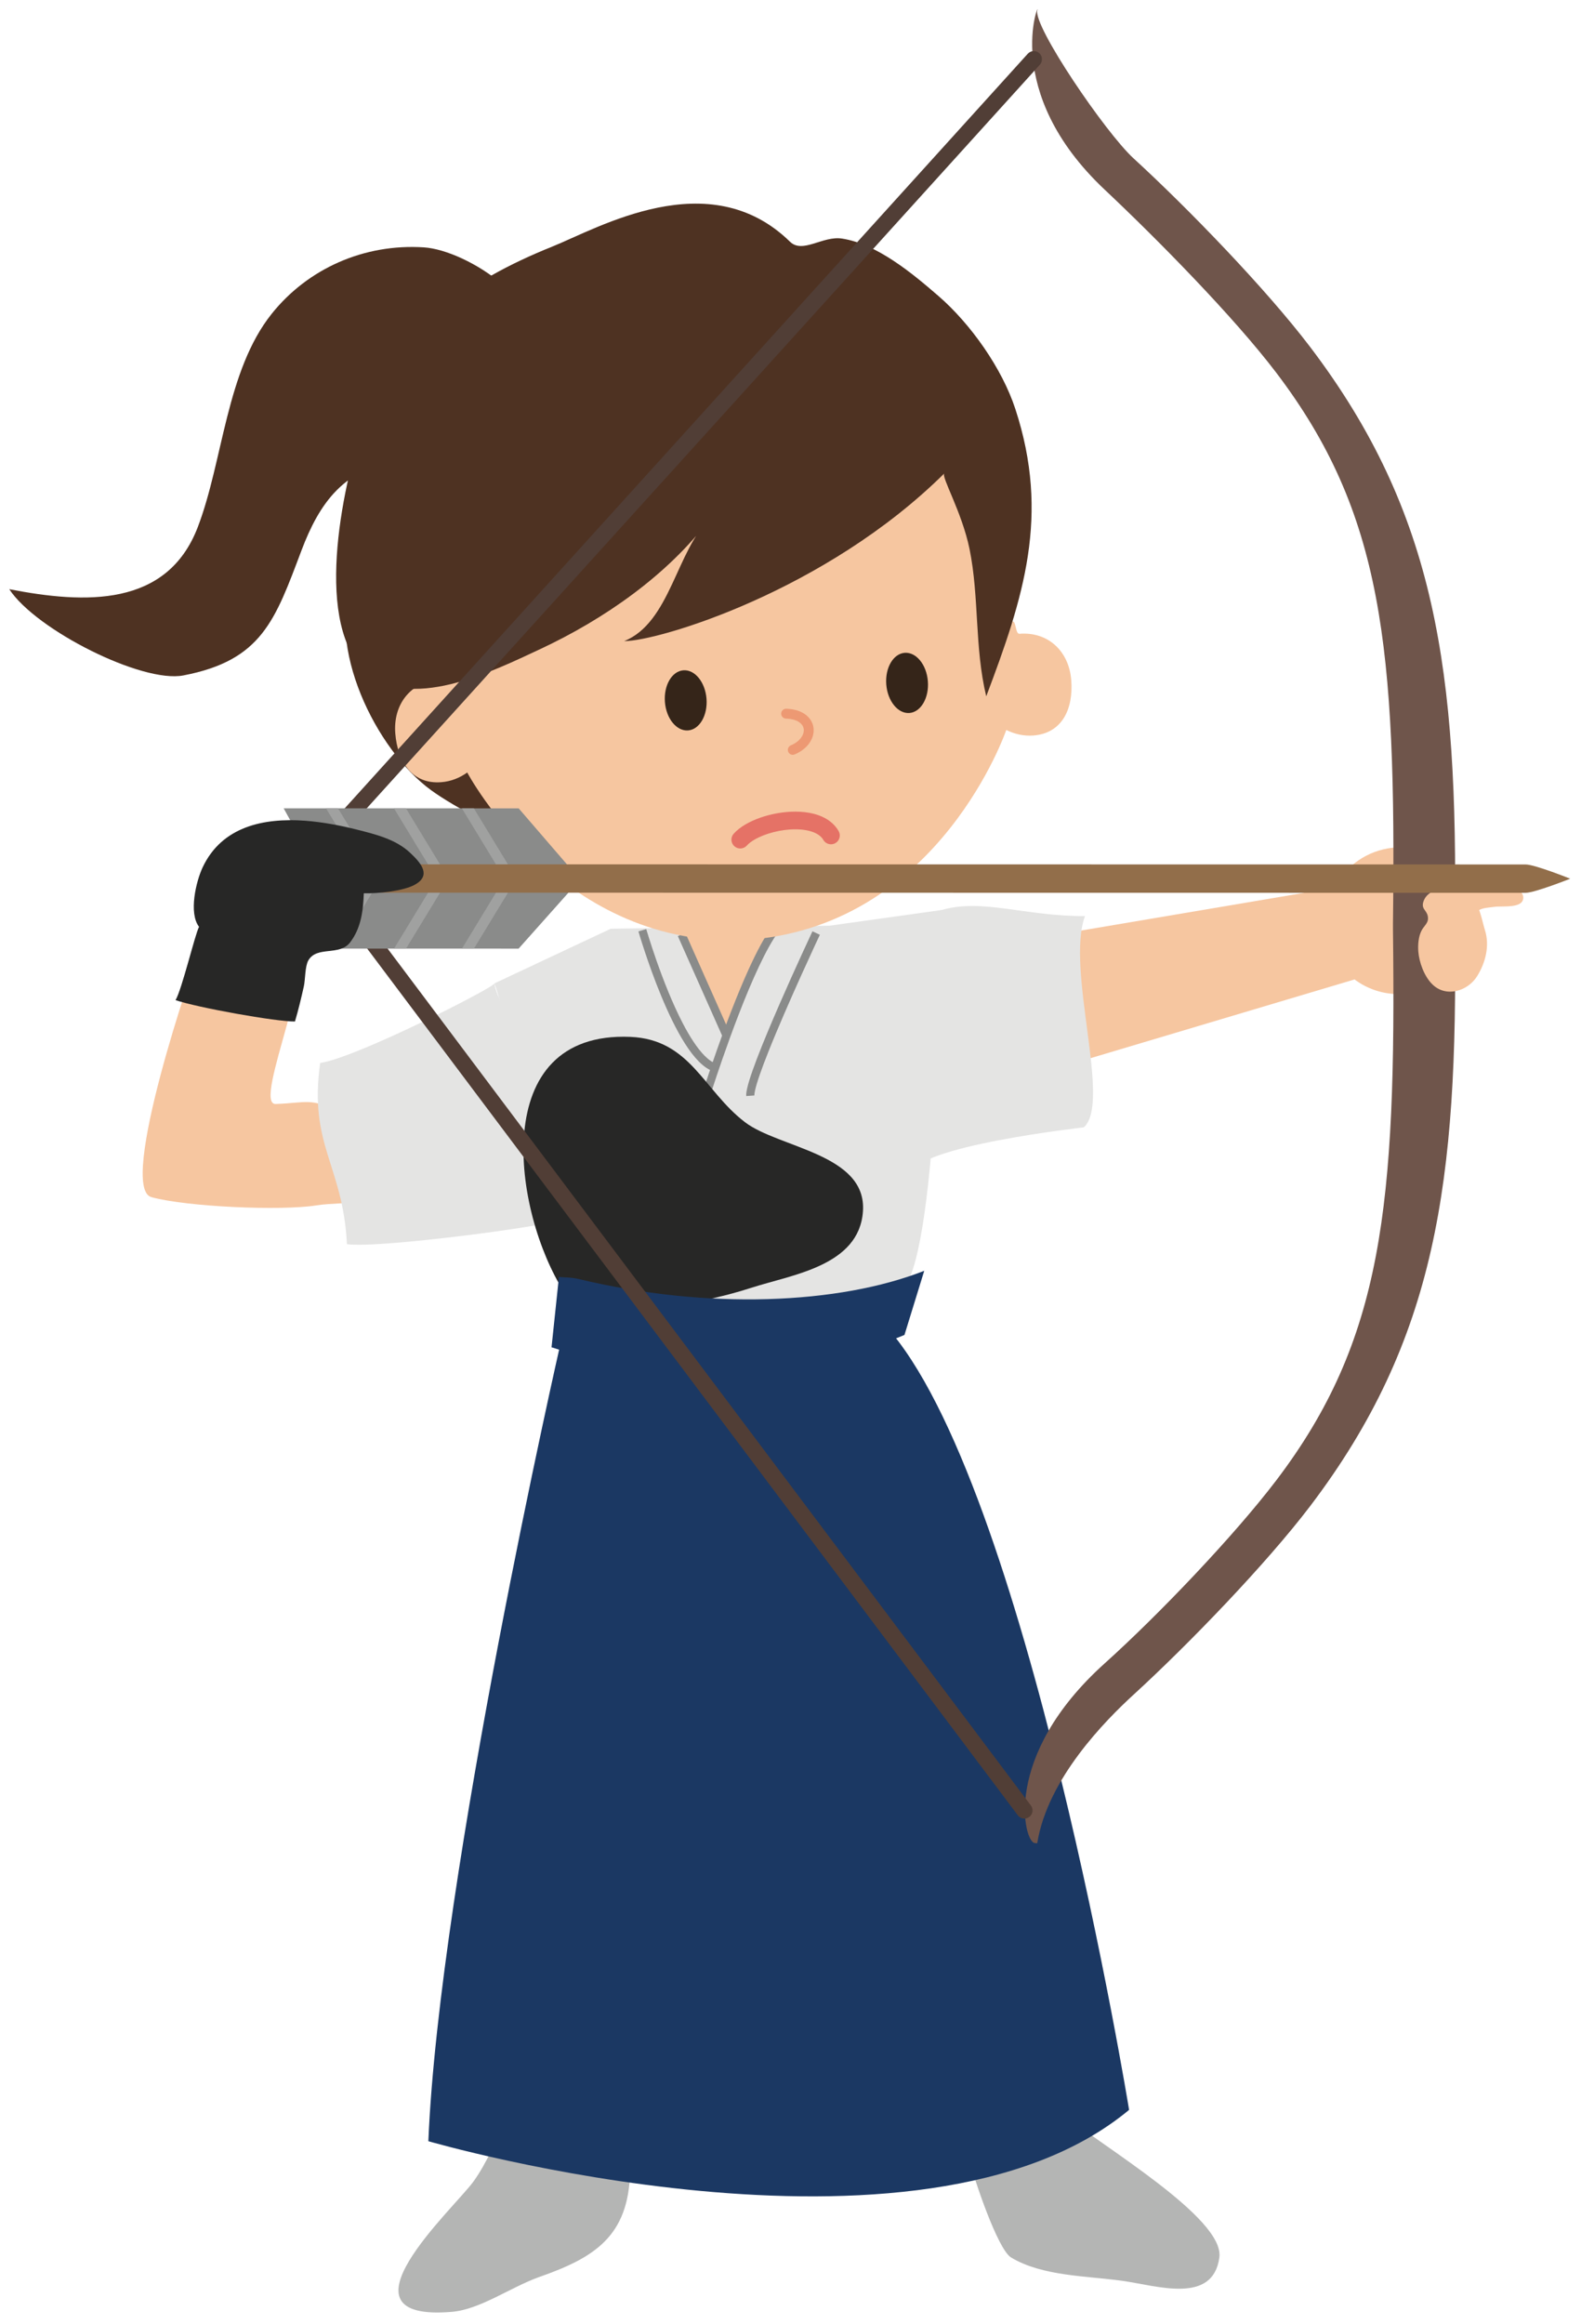
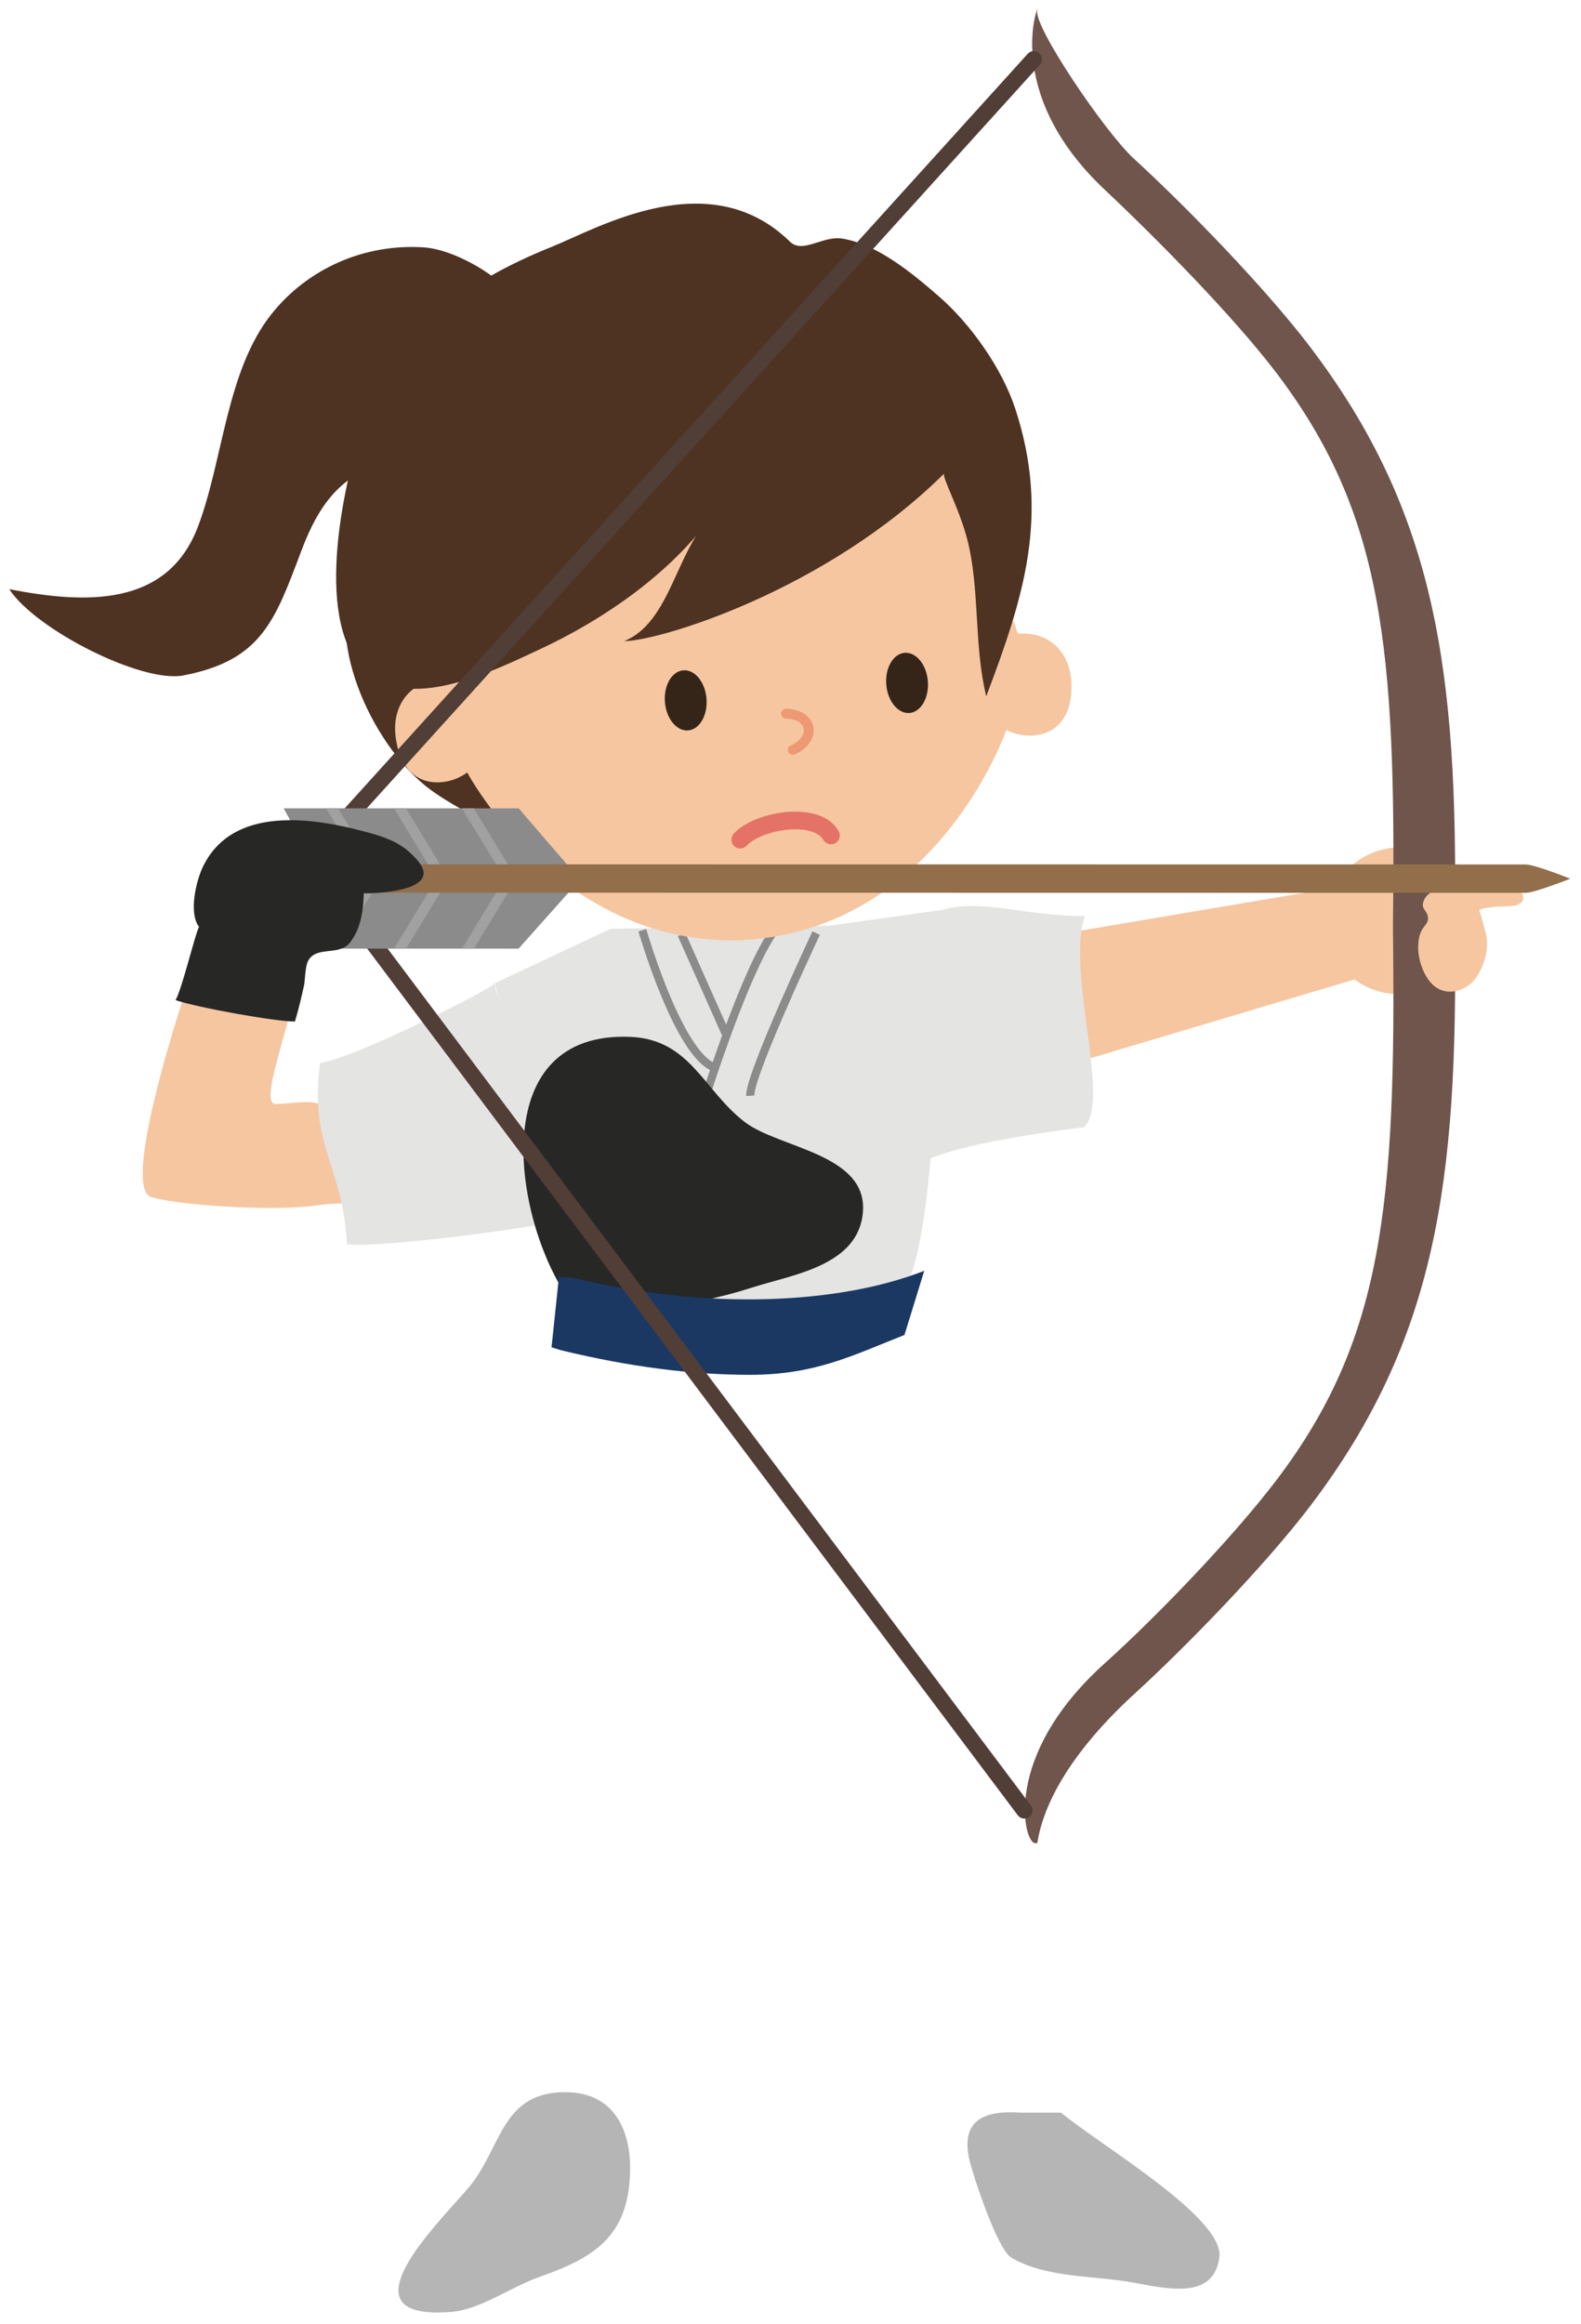
<svg xmlns="http://www.w3.org/2000/svg" version="1.1" x="0" y="0" width="392" height="576" viewBox="0, 0, 392, 576">
  <defs>
    <clipPath id="Clip_1">
      <path d="M128.603,200.325 L143.828,217.981 L128.583,235.091 L70.312,235.081 L80.068,217.972 L70.332,200.315 L128.603,200.325 z" />
    </clipPath>
  </defs>
  <g id="Layer_1">
    <path d="M362.539,217.298 C364.912,218.519 368.242,218.587 370.966,218.977 C372.773,219.261 377.646,219.847 377.685,222.444 C377.705,225.257 372.373,224.436 370.449,224.739 C369.423,224.895 367.861,224.954 366.933,225.433 C364.316,226.78 365.097,231.897 364.15,234.388 C362.802,237.942 360.371,241.009 357.216,243.128 C348.818,248.851 337.47,246.761 331.835,238.499 C326.21,230.237 328.466,218.899 336.875,213.177 C341.816,209.808 348.261,209.017 353.857,211.165 C356.865,212.327 358.837,214.222 361.152,216.351 C361.552,216.722 362.021,217.034 362.539,217.298" fill="#F6C6A0" />
    <path d="M263.085,523.548 C272.851,531.683 303.681,549.632 302.333,559.436 C300.732,571.155 286.884,566.429 278.271,565.227 C269.365,563.987 258.427,564.104 250.683,559.436 C247.324,557.395 241.367,539.515 240.39,535.374 C237.978,525.14 244.414,522.942 252.958,523.548" fill="#B4B5B4" />
    <path d="M133.535,564.339 L133.779,564.251 C147.333,559.485 155.82,554.251 156.23,538.265 C156.494,527.688 152.109,518.587 140.371,518.479 C125,518.352 124.511,530.843 117.353,540.667 C112.47,547.376 81.601,575.472 112.05,572.913 C119.013,572.327 126.494,566.888 133.535,564.339" fill="#B4B5B4" />
-     <path d="M138.925,333.157 C138.925,333.157 108.906,464.847 106.21,530.628 C106.21,530.628 227.988,566.048 279.951,522.864 C279.951,522.864 254.56,367.054 219.57,328.548 L138.925,333.157" fill="#1B3863" />
    <path d="M260.185,265.276 L347.06,239.378 L343.242,217.894 L260.185,231.936 L260.185,265.276" fill="#F6C6A0" />
    <path d="M225.976,291.106 C225.8,296.106 217.275,276.038 215.527,271.556 C211.474,261.136 221.992,228.86 233.447,225.52 C243.574,222.581 254.228,227.093 269.013,227.024 C264.179,240.179 275.634,273.235 268.74,279.358 C268.652,279.436 226.21,284.065 225.976,291.106" fill="#E4E4E3" />
    <path d="M128.144,283.011 C126.992,254.212 122.578,243.704 122.578,243.704 L151.425,230.159 L205.654,229.407 L233.447,225.52 C233.447,225.52 233.027,303.118 224.931,317.962 C217.988,330.677 219.228,325.52 214.492,326.868 C150.673,346.448 142.314,327.532 142.314,327.532 L128.144,283.011" fill="#E4E4E3" />
-     <path d="M164.316,221.888 L179.98,254.456 L195.283,222.503 L164.316,221.888" fill="#F6C6A0" />
    <path d="M176.209,271.137 C176.209,271.135 176.359,270.659 176.639,269.798 C177.617,266.784 180.167,259.101 183.263,251.125 C184.811,247.139 186.496,243.078 188.185,239.5 C189.87,235.923 191.57,232.821 193.094,230.796 L191.475,229.581 C189.566,232.128 187.577,235.922 185.619,240.224 C179.761,253.11 174.286,270.509 174.278,270.529 L176.209,271.137" fill="#8A8B8A" />
    <path d="M168.069,231.986 L179.202,257.006 L181.051,256.183 L169.918,231.164" fill="#8A8B8A" />
    <path d="M158.295,230.811 C158.301,230.831 160.565,238.675 163.979,246.905 C165.688,251.022 167.681,255.234 169.85,258.64 C170.937,260.343 172.067,261.847 173.252,263.042 C174.438,264.235 175.681,265.136 177.046,265.56 L177.641,263.625 C176.744,263.353 175.728,262.668 174.689,261.617 C172.865,259.784 171,256.881 169.285,253.581 C166.707,248.629 164.437,242.782 162.821,238.186 C162.012,235.887 161.366,233.899 160.922,232.488 C160.7,231.783 160.529,231.221 160.414,230.837 C160.298,230.453 160.24,230.25 160.239,230.249 L158.295,230.811" fill="#8A8B8A" />
    <path d="M201.447,230.792 C201.445,230.798 197.359,239.486 193.268,248.864 C191.223,253.554 189.177,258.415 187.636,262.46 C186.865,264.484 186.22,266.303 185.763,267.808 C185.534,268.561 185.352,269.236 185.224,269.827 C185.096,270.421 185.019,270.924 185.017,271.388 L185.025,271.618 L187.044,271.474 L187.041,271.388 C187.04,271.172 187.09,270.767 187.202,270.255 C187.619,268.313 188.844,264.853 190.434,260.852 C192.82,254.837 196.034,247.531 198.648,241.736 C199.956,238.838 201.114,236.316 201.945,234.52 C202.776,232.724 203.277,231.657 203.279,231.654 L201.447,230.793" fill="#8A8B8A" />
    <path d="M117.646,156.038 C117.597,163.665 123.203,174.856 125.361,182.483 C127.871,191.302 130.869,198.919 133.896,207.278 C127.724,208.597 112.138,199.651 106.923,195.852 C93.232,185.901 80.458,160.013 87.675,142.981 C95.644,124.261 119.14,137.63 119.121,154.31" fill="#4E3222" />
    <path d="M252.763,157.063 C251.728,157.142 251.953,153.733 251.015,154.026 L251.25,157.034 C247.685,111.731 215.839,82.757 174.941,84.817 L174.941,84.808 L174.687,84.827 C174.589,84.827 174.521,84.827 174.433,84.827 L174.433,84.856 C133.71,89.231 106.816,122.845 110.39,168.138 L110.156,165.14 C109.16,165.003 109.941,168.323 108.906,168.401 C101.767,168.968 97.451,174.602 98.007,181.731 C98.574,188.88 102.285,194.407 109.414,193.841 C111.835,193.655 114.013,192.757 115.849,191.438 C115.849,191.438 139.443,236.028 186.103,232.854 L186.103,232.874 L186.357,232.845 C186.455,232.835 186.542,232.835 186.611,232.825 L186.611,232.806 C233.203,228.626 249.501,180.901 249.501,180.901 C251.542,181.907 253.837,182.464 256.25,182.269 C263.359,181.712 266.181,175.657 265.605,168.519 C265.048,161.39 259.873,156.497 252.763,157.063" fill="#F6C6A0" />
    <path d="M194.868,178.079 C196.577,178.14 197.71,178.593 198.373,179.132 C199.034,179.679 199.291,180.282 199.3,180.97 C199.3,181.565 199.076,182.246 198.554,182.916 C198.034,183.583 197.219,184.229 196.087,184.707 C195.465,184.969 195.174,185.686 195.436,186.308 C195.698,186.93 196.415,187.221 197.037,186.959 C198.507,186.338 199.671,185.456 200.481,184.419 C201.289,183.384 201.743,182.183 201.744,180.97 C201.753,179.57 201.104,178.185 199.91,177.232 C198.717,176.271 197.046,175.712 194.955,175.637 C194.281,175.613 193.714,176.14 193.69,176.814 C193.666,177.489 194.194,178.055 194.868,178.08" fill="#ED9973" />
    <path d="M175.175,173.147 C175.498,177.269 173.447,180.784 170.615,181.009 C167.753,181.233 165.185,178.079 164.863,173.977 C164.541,169.847 166.591,166.341 169.423,166.116 C172.285,165.882 174.843,169.046 175.175,173.147" fill="#352519" />
    <path d="M219.746,169.642 C220.078,173.743 222.636,176.907 225.498,176.692 C228.33,176.458 230.39,172.942 230.058,168.821 C229.736,164.7 227.148,161.556 224.306,161.78 C221.464,162.005 219.423,165.52 219.746,169.642" fill="#352519" />
    <path d="M240.39,136.048 C238.476,126.77 233.261,118.05 234.15,117.308 C204.648,146.517 163.193,158.909 154.755,158.88 C166.21,154.3 167.734,136.243 176.123,128.44 C165.556,142.542 149.716,153.489 133.896,160.882 C122.47,166.204 100.849,177.034 90.029,165.794 C77.568,152.854 85.41,118.636 90.439,103.977 C98.066,81.829 116.083,69.466 136.894,61.126 C148.271,56.556 175.849,40.325 195.869,59.896 C199.003,62.962 203.984,58.372 208.779,59.124 C217.48,60.462 226.22,67.757 232.675,73.343 C240.664,80.257 248.447,91.272 251.738,101.321 C260.419,127.757 253.779,148.118 244.531,172.561 C241.591,160.315 242.832,148.02 240.39,136.048" fill="#4E3222" />
    <path d="M132.236,90.501 C137.871,75.745 115.703,61.995 105.117,61.302 C90.273,60.335 76.318,66.566 67.363,77.767 C56.074,91.907 55.332,114.134 49.052,130.589 C41.435,150.53 21.103,149.671 2.294,146.009 C8.916,156.116 35.224,169.358 45.449,167.386 C64.951,163.665 68.222,153.675 74.765,136.37 C79.091,124.944 85.351,115.413 100.156,114.134 C108.066,113.45 107.48,108.431 114.833,108.782 C123.378,109.202 135.185,101.204 138.662,94.31" fill="#4E3222" />
    <path d="M185.18,209.538 C185.581,209.084 186.232,208.563 187.066,208.078 C188.315,207.345 189.963,206.688 191.737,206.233 C193.512,205.776 195.416,205.517 197.183,205.518 C198.896,205.515 200.476,205.765 201.677,206.235 C202.278,206.468 202.784,206.751 203.189,207.07 C203.595,207.389 203.903,207.738 204.139,208.144 C204.746,209.19 206.087,209.546 207.134,208.939 C208.181,208.332 208.537,206.991 207.93,205.944 C207.398,205.025 206.694,204.247 205.894,203.621 C204.692,202.68 203.292,202.07 201.816,201.684 C200.337,201.299 198.773,201.136 197.183,201.135 C194.266,201.138 191.261,201.684 188.581,202.609 C187.241,203.074 185.982,203.635 184.854,204.294 C183.726,204.956 182.723,205.71 181.909,206.62 C181.103,207.523 181.182,208.909 182.085,209.714 C182.989,210.52 184.374,210.441 185.18,209.538" fill="#E57266" />
    <path d="M256.582,456.731 C253.935,456.731 248.193,435.315 273.925,412.19 C287.187,400.267 305.917,380.686 316.474,366.819 C342.822,332.122 346.22,298.987 345.38,230.472 L345.38,228.811 C346.22,160.227 342.822,127.112 316.474,92.405 C305.917,78.519 286.914,59.242 273.925,47.025 C247.91,22.562 257.978,-0.3 257.197,2.513 C256.083,6.429 274.14,32.923 281.054,39.242 C294.55,51.605 313.945,71.634 324.873,86.019 C356.152,127.21 361.494,166.448 360.732,228.87 L360.732,230.403 C361.494,292.776 356.152,332.005 324.873,373.206 C313.955,387.571 294.57,407.62 281.054,419.974 C274.14,426.302 259.746,440.794 257.197,456.692 C257.158,456.907 256.777,456.731 256.582,456.731" fill="#6F554B" />
    <path d="M93.701,287.933 C93.828,288.597 93.916,289.28 93.994,289.964 C94.863,299.808 85.976,297.513 78.378,298.724 C69.677,300.101 46.318,299.085 37.539,296.673 C29.121,294.358 47.89,239.007 49.746,235.071 C54.941,224.124 62.451,224.739 72.763,230.882 C80.312,235.384 62.314,273.792 68.349,273.587 C76.054,273.304 76.953,271.966 84.365,275.55 C89.355,277.952 92.646,282.61 93.701,287.933" fill="#F6C6A0" />
    <path d="M137.578,302.571 C144.072,296.624 137.421,283.401 137.578,274.915 C137.636,272.386 123.144,249.124 122.578,243.714 C122.675,244.622 88.173,262.22 79.384,263.411 C76.513,283.89 85.019,288.694 86.025,308.323 C94.062,309.456 136.367,303.704 137.578,302.571" fill="#E4E4E3" />
    <path d="M139.892,320.227 C127.197,300.413 120.712,255.442 156.308,256.956 C171.181,257.591 174.394,270.198 184.687,278.079 C193.105,284.524 214.96,285.911 213.964,300.198 C213.017,313.704 196.474,315.852 186.357,319.114 C171.591,323.87 153.388,326.409 138.642,318.977" fill="#272726" />
    <path d="M185.908,340.706 C171.591,340.706 156.083,338.714 139.462,334.7 C138.408,334.446 137.207,333.977 136.748,333.89 L138.583,316.458 C139.472,316.565 141.572,316.507 143.457,316.956 C175.4,324.651 208.037,323.235 229.16,314.925 L224.257,330.823 C211.289,335.95 202.07,340.706 185.908,340.706" fill="#1B3863" />
    <path d="M366.914,225.979 C367.431,227.503 367.753,229.104 368.193,230.53 C369.394,234.358 368.339,238.548 366.259,241.897 C363.974,245.589 358.603,247.317 355.156,243.948 C353.125,241.976 351.855,238.45 351.66,235.755 C351.542,234.114 351.699,232.19 352.402,230.735 C353.095,229.3 354.365,228.753 354.003,226.995 C353.691,225.452 352.187,225.237 353.037,223.138 C354.57,219.388 361.718,219.251 364.501,221.819 C365.693,222.913 366.406,224.407 366.914,225.979" fill="#F6C6A0" />
    <path d="M254.827,13.322 L75.364,211.476 C74.712,212.196 74.663,213.273 75.246,214.05 L252.365,449.871 C253.037,450.764 254.305,450.945 255.199,450.273 C256.093,449.602 256.274,448.333 255.602,447.44 L79.486,212.955 L257.828,16.039 C258.578,15.211 258.515,13.93 257.686,13.18 C256.857,12.43 255.578,12.494 254.827,13.323" fill="#513E36" />
    <path d="M128.603,200.325 L143.828,217.981 L128.583,235.091 L70.312,235.081 L80.068,217.972 L70.332,200.315 L128.603,200.325" fill="#8A8B8A" />
    <g clip-path="url(#Clip_1)">
      <path d="M78.993,242.997 L93.27,219.569 L91.104,218.248 L76.826,241.676" fill="#A0A1A0" />
      <path d="M95.859,242.996 L110.116,219.568 L107.949,218.249 L93.691,241.677" fill="#A0A1A0" />
      <path d="M76.845,193.758 L91.103,217.195 L93.271,215.876 L79.013,192.439" fill="#A0A1A0" />
      <path d="M93.691,193.758 L107.949,217.195 L110.117,215.876 L95.859,192.439" fill="#A0A1A0" />
      <path d="M112.685,243.006 L126.952,219.569 L124.785,218.249 L110.517,241.686" fill="#A0A1A0" />
      <path d="M110.537,193.768 L124.785,217.195 L126.953,215.876 L112.705,192.449" fill="#A0A1A0" />
    </g>
    <path d="M378.281,214.231 L351.855,214.222 L237.187,214.212 L72.841,214.192 L72.841,221.224 L236.289,221.233 L236.289,221.243 L351.855,221.253 L378.281,221.253 C380.537,221.253 389.326,217.757 389.326,217.757 C389.326,217.757 380.537,214.231 378.281,214.231" fill="#926E4A" />
    <path d="M75.634,203.392 C65.458,202.649 55.048,204.769 50.253,214.925 C48.613,218.401 46.728,226.263 49.355,229.69 C48.427,231.253 45.087,245.286 43.525,247.845 C48.72,249.661 68.496,253.216 73.134,253.147 C73.984,250.286 74.677,247.366 75.332,244.456 C75.712,242.747 75.605,239.476 76.455,238.001 C78.574,234.339 84.169,237.005 86.826,233.519 C89.501,230.013 90.048,225.765 90.205,221.37 C93.632,221.468 100.068,220.833 102.919,219.212 C106.835,216.985 104.648,214.095 101.718,211.36 C98.134,207.972 93.085,206.751 88.476,205.589 C84.57,204.602 80.117,203.724 75.634,203.392" fill="#272726" />
  </g>
</svg>